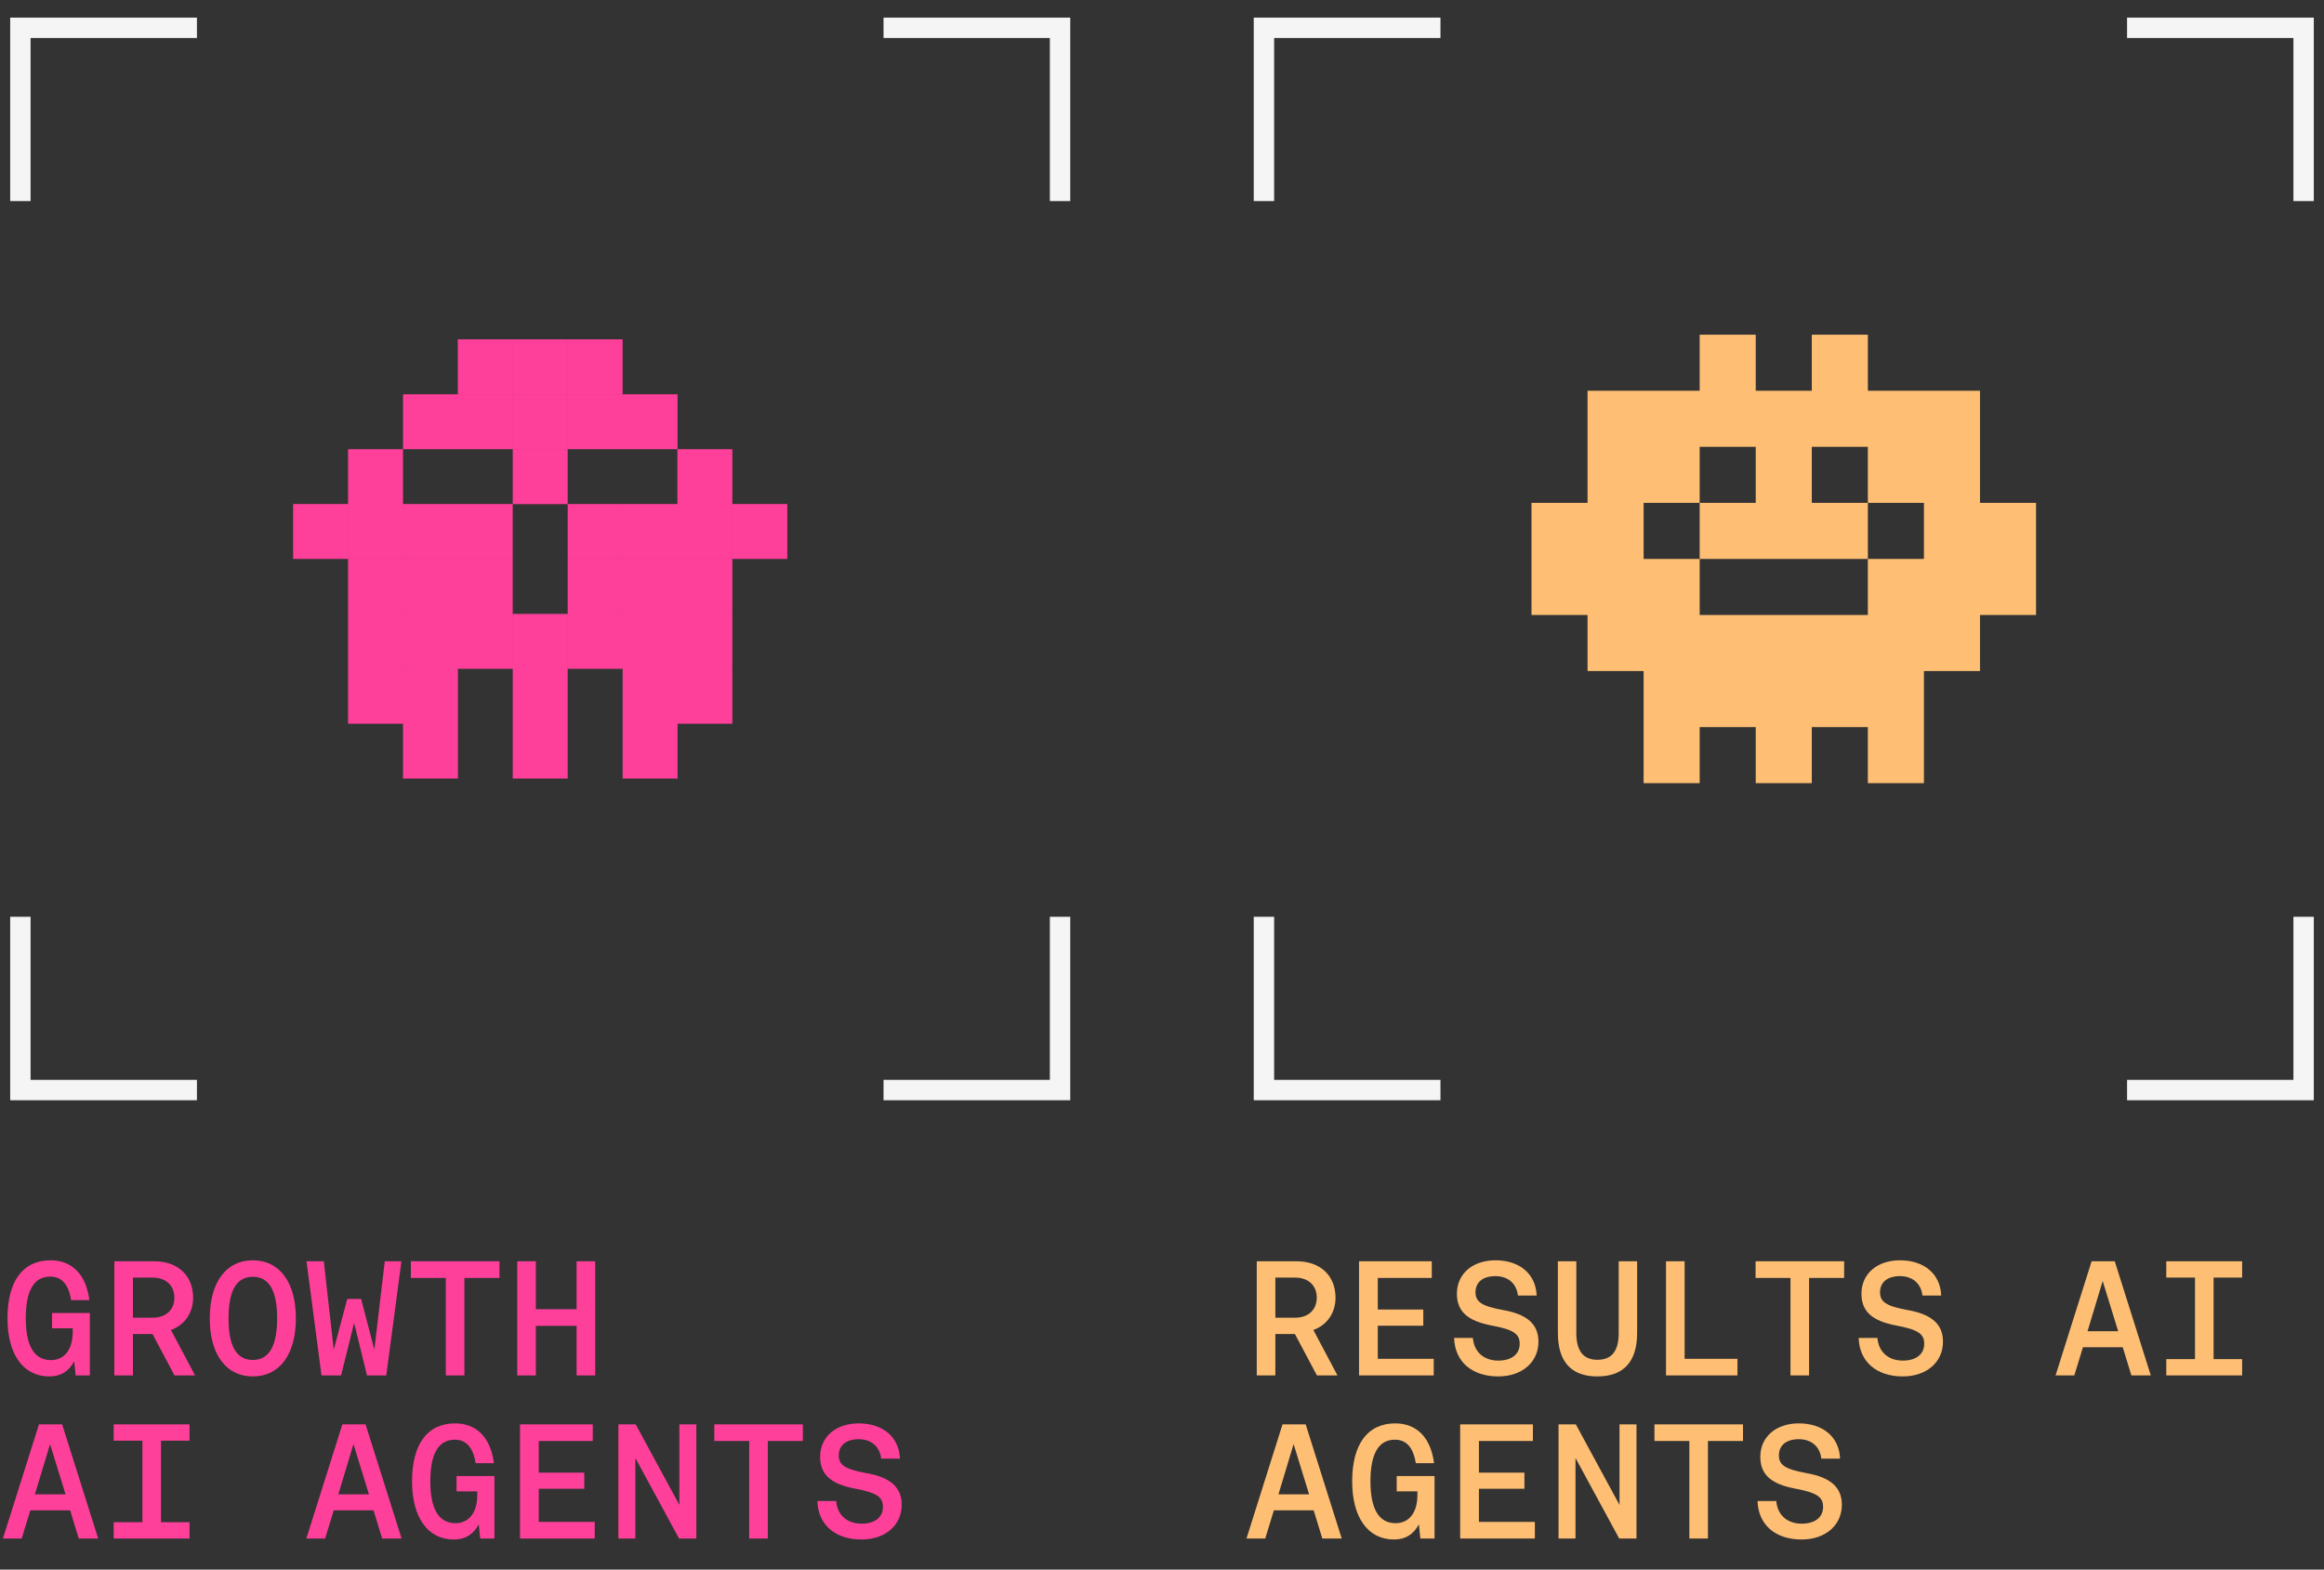
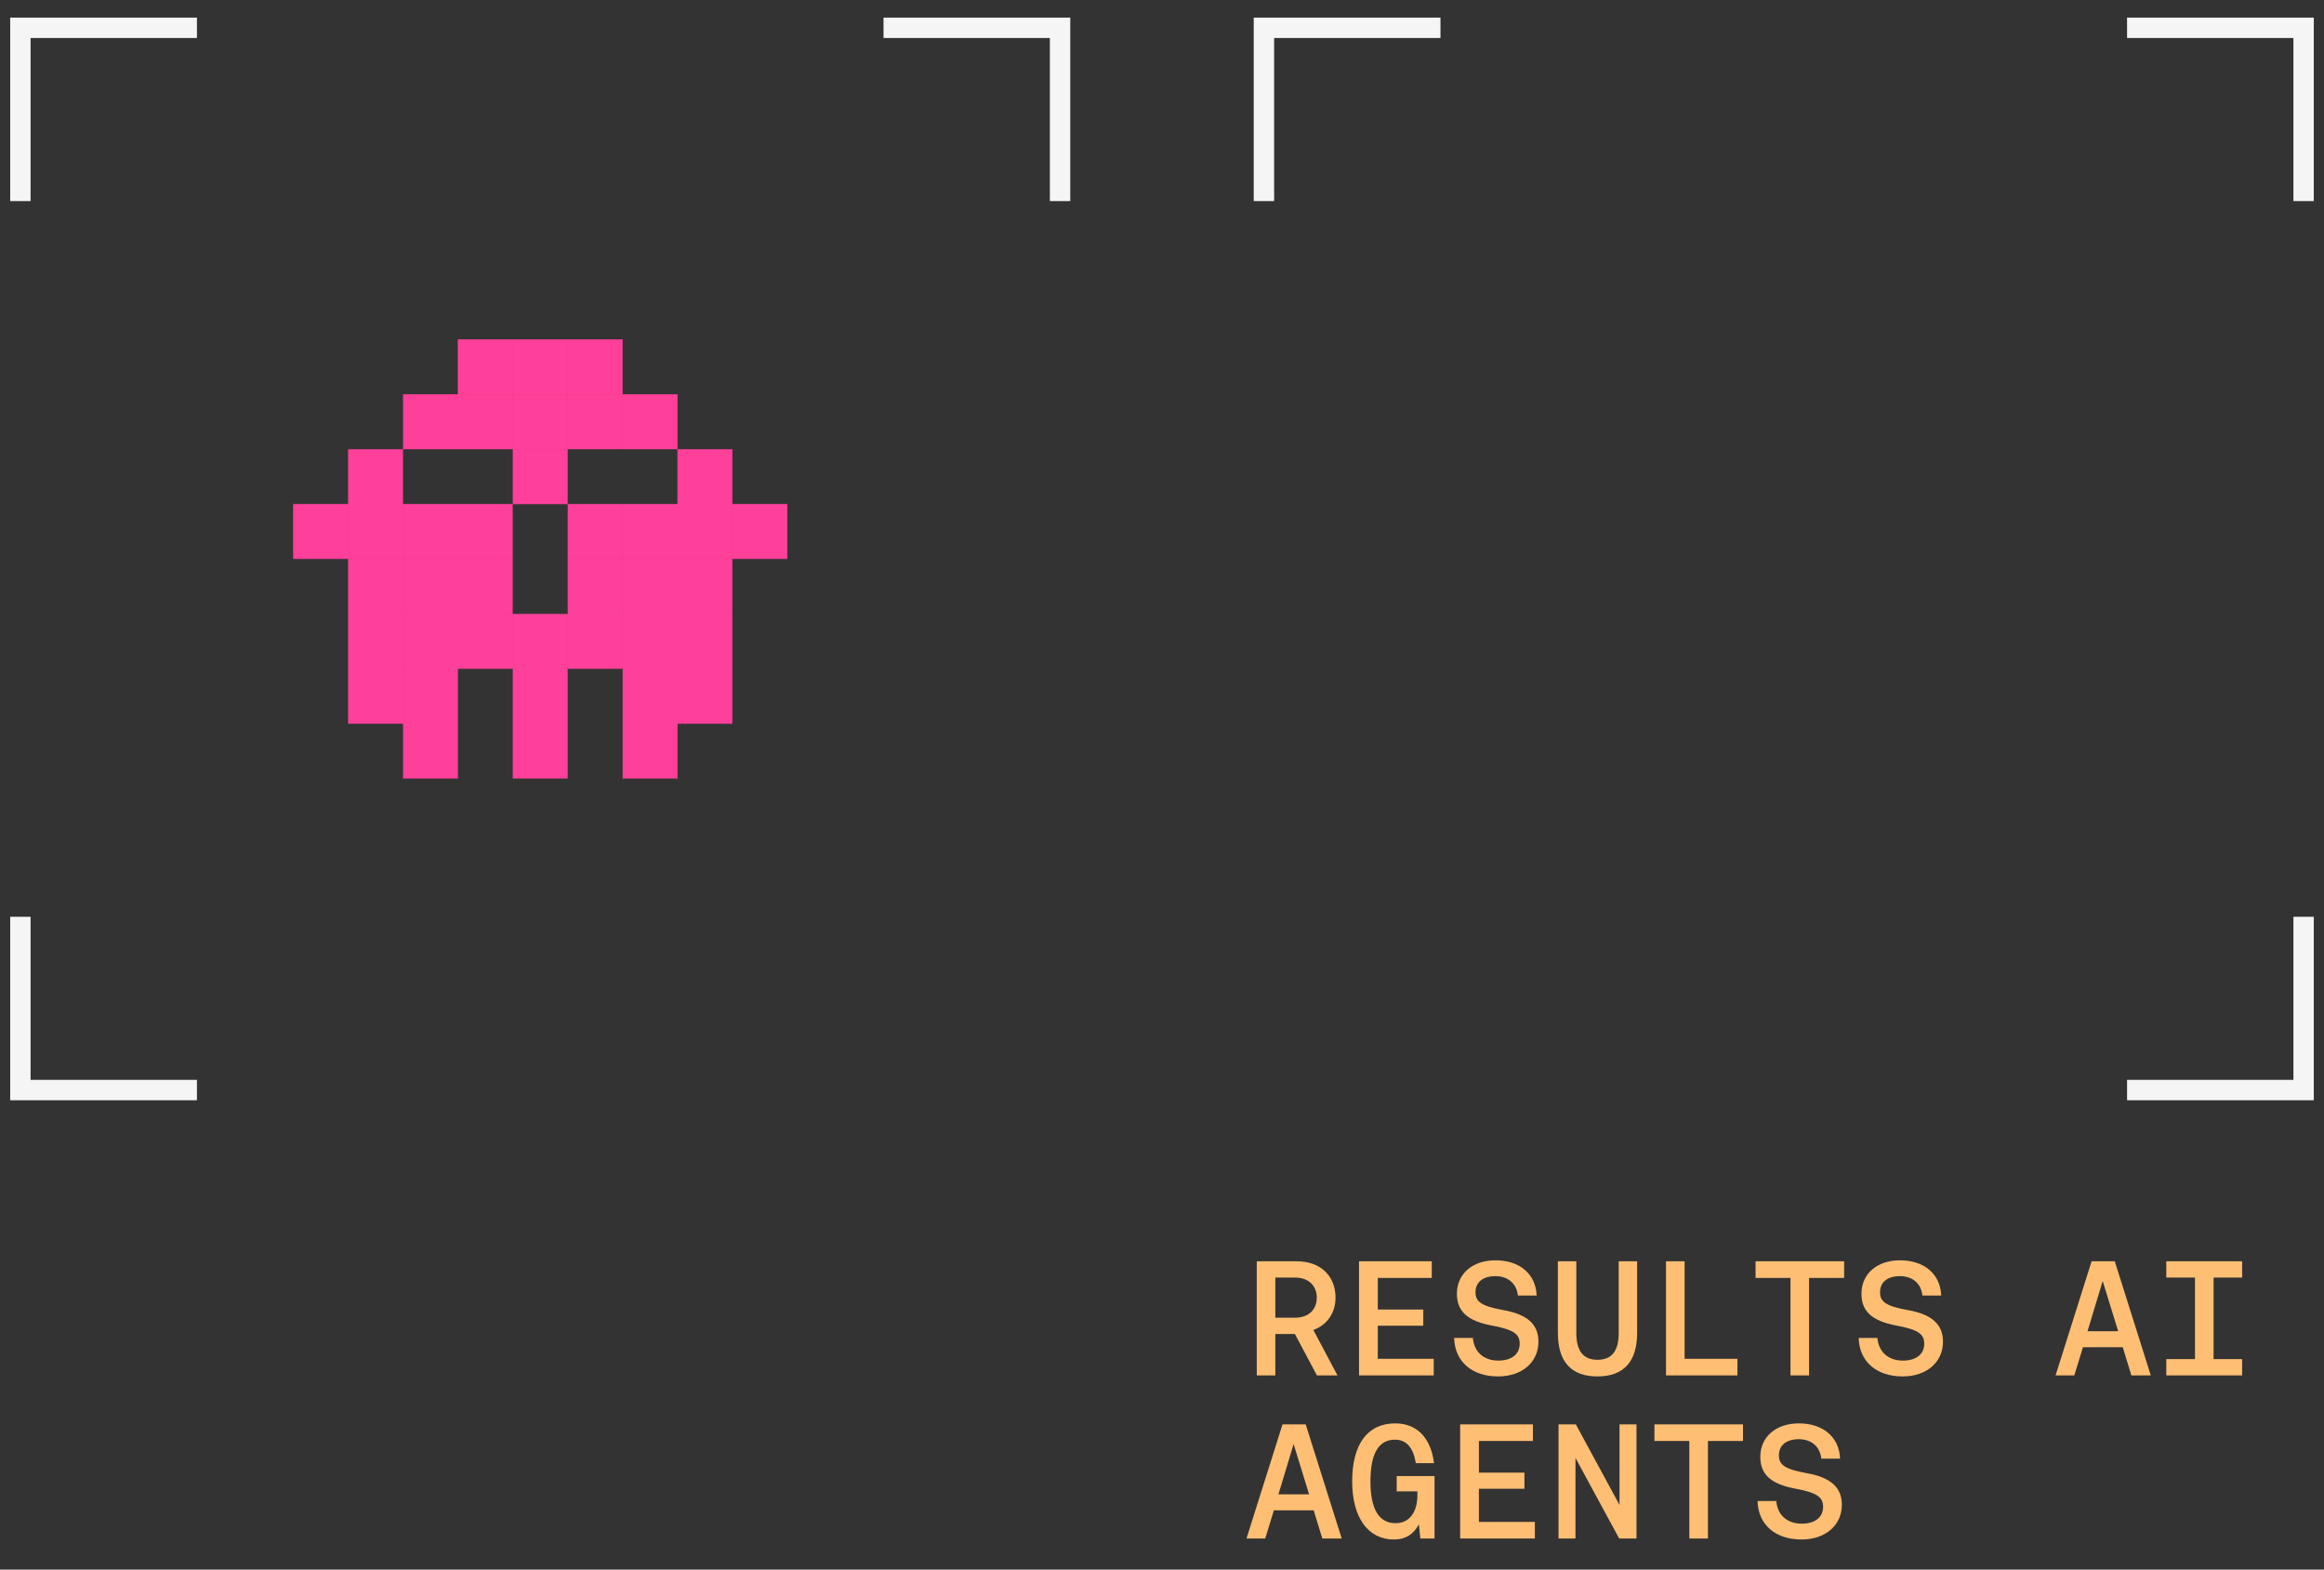
<svg xmlns="http://www.w3.org/2000/svg" width="114" height="77" viewBox="0 0 114 77" fill="none">
  <rect x="0" y="0" width="114" height="77" fill="#333333" stroke="none" />
  <path d="M1 9.364V1.364H9.16" stroke="#F5F5F5" stroke-linecap="square" />
  <path d="M43.84 1.364L52 1.364L52 9.364" stroke="#F5F5F5" stroke-linecap="square" />
  <path d="M22.463 38.192H19.77V32.811H22.463V38.192ZM27.846 38.192H25.152V32.811H27.846V38.192ZM35.924 35.504H33.236V38.192H30.543V32.811H35.924V35.504ZM19.768 35.504H17.074V32.811H19.768V35.504ZM19.768 32.809H17.074V30.116H19.768V32.809ZM25.15 32.809H19.77V30.116H25.15V32.809ZM27.846 32.809H25.152V30.116H27.846V32.809ZM30.541 32.809H27.848V30.116H30.541V32.809ZM35.924 32.809H30.543V30.116H35.924V32.809ZM19.768 30.114H17.074V27.42H19.768V30.114ZM25.15 30.114H19.77V27.42H25.15V30.114ZM30.541 30.114H27.848V27.42H30.541V30.114ZM35.924 30.114H30.543V27.42H35.924V30.114ZM17.072 27.418H14.379V24.725H17.072V27.418ZM19.768 27.418H17.074V22.037H19.768V27.418ZM25.15 27.418H19.77V24.725H25.15V27.418ZM30.541 27.418H27.848V24.725H30.541V27.418ZM35.924 27.418H30.543V24.725H33.23V22.037H35.924V27.418ZM38.619 27.418H35.926V24.725H38.619V27.418ZM27.846 24.731H25.152V22.037H27.846V24.731ZM25.15 22.035H19.77V19.342H25.15V22.035ZM27.846 22.035H25.152V19.342H27.846V22.035ZM30.541 22.035H27.848V19.342H30.541V22.035ZM33.236 22.035H30.543V19.342H33.236V22.035ZM25.15 19.34H22.457V16.647H25.15V19.34ZM27.846 19.34H25.152V16.647H27.846V19.34ZM30.541 19.34H27.848V16.647H30.541V19.34Z" fill="#FF409B" />
-   <path d="M52 45.474L52 53.474L43.84 53.474" stroke="#F5F5F5" stroke-linecap="square" />
  <path d="M9.16 53.474L1 53.474L1 45.474" stroke="#F5F5F5" stroke-linecap="square" />
-   <path d="M2.416 67.522C1.144 67.522 0.368 66.442 0.368 64.674C0.368 62.858 1.112 61.826 2.48 61.826C3.488 61.826 4.216 62.466 4.384 63.778H3.488C3.36 62.97 3 62.626 2.464 62.626C1.656 62.626 1.264 63.322 1.264 64.674C1.264 66.026 1.68 66.722 2.496 66.722C3.16 66.722 3.568 66.202 3.568 65.338V65.162H2.552V64.41H4.408V67.474H3.712L3.64 66.778C3.368 67.282 2.976 67.522 2.416 67.522ZM5.609 67.474V61.874H7.577C8.713 61.874 9.473 62.57 9.473 63.658C9.473 64.41 9.049 65.01 8.385 65.242L9.569 67.474H8.561L7.481 65.442H6.521V67.474H5.609ZM6.521 64.642H7.489C8.137 64.642 8.553 64.258 8.553 63.658C8.553 63.058 8.137 62.674 7.489 62.674H6.521V64.642ZM12.402 67.522C11.09 67.522 10.29 66.442 10.29 64.674C10.29 62.906 11.09 61.826 12.402 61.826C13.714 61.826 14.514 62.906 14.514 64.674C14.514 66.442 13.714 67.522 12.402 67.522ZM12.402 66.714C13.202 66.714 13.594 66.034 13.594 64.674C13.594 63.314 13.202 62.634 12.402 62.634C11.602 62.634 11.21 63.306 11.21 64.674C11.21 66.042 11.602 66.714 12.402 66.714ZM15.771 67.474L15.035 61.874H15.883L16.371 66.21L17.035 63.722H17.715L18.363 66.21L18.875 61.874H19.691L18.947 67.474H18.003L17.371 64.898L16.731 67.474H15.771ZM21.868 67.474V62.69H20.156V61.874H24.5V62.69H22.78V67.474H21.868ZM25.373 67.474V61.874H26.285V64.226H28.285V61.874H29.197V67.474H28.285V65.042H26.285V67.474H25.373ZM0.144 75.474L1.912 69.874H3.048L4.816 75.474H3.864L3.44 74.09H1.488L1.064 75.474H0.144ZM1.712 73.306H3.216L2.456 70.842L1.712 73.306ZM5.577 75.474V74.674H6.985V70.674H5.577V69.874H9.297V70.674H7.897V74.674H9.297V75.474H5.577ZM15.027 75.474L16.795 69.874H17.931L19.699 75.474H18.747L18.323 74.09H16.371L15.947 75.474H15.027ZM16.595 73.306H18.099L17.339 70.842L16.595 73.306ZM22.26 75.522C20.988 75.522 20.212 74.442 20.212 72.674C20.212 70.858 20.956 69.826 22.324 69.826C23.332 69.826 24.06 70.466 24.228 71.778H23.332C23.204 70.97 22.844 70.626 22.308 70.626C21.5 70.626 21.108 71.322 21.108 72.674C21.108 74.026 21.524 74.722 22.34 74.722C23.004 74.722 23.412 74.202 23.412 73.338V73.162H22.396V72.41H24.252V75.474H23.556L23.484 74.778C23.212 75.282 22.82 75.522 22.26 75.522ZM25.509 75.474V69.874H29.077V70.69H26.429V72.242H28.661V73.034H26.429V74.658H29.173V75.474H25.509ZM30.334 75.474V69.874H31.182L33.326 73.826V69.874H34.158V75.474H33.31L31.166 71.522V75.474H30.334ZM36.751 75.474V70.69H35.039V69.874H39.383V70.69H37.663V75.474H36.751ZM42.255 75.522C40.968 75.522 40.127 74.794 40.096 73.634H41.016C41.072 74.322 41.551 74.746 42.264 74.746C42.911 74.746 43.312 74.434 43.312 73.922C43.312 73.434 43.008 73.226 41.944 73.026C40.752 72.802 40.231 72.33 40.231 71.466C40.231 70.49 40.999 69.826 42.12 69.826C43.312 69.826 44.103 70.498 44.144 71.554H43.224C43.16 70.962 42.736 70.602 42.12 70.602C41.511 70.602 41.144 70.898 41.144 71.394C41.144 71.866 41.447 72.074 42.495 72.266C43.688 72.474 44.231 72.97 44.231 73.818C44.231 74.826 43.423 75.522 42.255 75.522Z" fill="#FF409B" />
  <path d="M62 9.364V1.364H70.16" stroke="#F5F5F5" stroke-linecap="square" />
  <path d="M104.84 1.364L113 1.364L113 9.364" stroke="#F5F5F5" stroke-linecap="square" />
-   <path d="M86.125 19.169H88.875V16.419H91.625V19.169H97.125V24.669H99.875V30.169H97.125V32.919H94.375V38.419H91.625V35.669H88.875V38.419H86.125V35.669H83.375V38.419H80.625V32.919H77.875V30.169H75.125V24.669H77.875V19.169H83.375V16.419H86.125V19.169ZM83.375 24.669H80.625V27.419H83.375V30.169H91.625V27.419H94.375V24.669H91.625V27.419H83.375V24.669H86.125V21.919H83.375V24.669ZM88.875 24.669H91.625V21.919H88.875V24.669Z" fill="#FEBF74" />
  <path d="M113 45.474L113 53.474L104.84 53.474" stroke="#F5F5F5" stroke-linecap="square" />
-   <path d="M70.16 53.474L62 53.474L62 45.474" stroke="#F5F5F5" stroke-linecap="square" />
  <path d="M61.648 67.474V61.874H63.616C64.752 61.874 65.512 62.57 65.512 63.658C65.512 64.41 65.088 65.01 64.424 65.242L65.608 67.474H64.6L63.52 65.442H62.56V67.474H61.648ZM62.56 64.642H63.528C64.176 64.642 64.592 64.258 64.592 63.658C64.592 63.058 64.176 62.674 63.528 62.674H62.56V64.642ZM66.665 67.474V61.874H70.233V62.69H67.585V64.242H69.817V65.034H67.585V66.658H70.329V67.474H66.665ZM73.49 67.522C72.202 67.522 71.362 66.794 71.33 65.634H72.25C72.306 66.322 72.786 66.746 73.498 66.746C74.146 66.746 74.546 66.434 74.546 65.922C74.546 65.434 74.242 65.226 73.178 65.026C71.986 64.802 71.466 64.33 71.466 63.466C71.466 62.49 72.234 61.826 73.354 61.826C74.546 61.826 75.338 62.498 75.378 63.554H74.458C74.394 62.962 73.97 62.602 73.354 62.602C72.746 62.602 72.378 62.898 72.378 63.394C72.378 63.866 72.682 64.074 73.73 64.266C74.922 64.474 75.466 64.97 75.466 65.818C75.466 66.826 74.658 67.522 73.49 67.522ZM78.355 67.522C77.067 67.522 76.419 66.794 76.419 65.386V61.874H77.323V65.386C77.323 66.282 77.675 66.706 78.355 66.706C79.051 66.706 79.403 66.298 79.403 65.386V61.874H80.307V65.386C80.307 66.794 79.651 67.522 78.355 67.522ZM81.724 67.474V61.874H82.636V66.658H85.228V67.474H81.724ZM87.829 67.474V62.69H86.117V61.874H90.461V62.69H88.741V67.474H87.829ZM93.334 67.522C92.046 67.522 91.206 66.794 91.174 65.634H92.094C92.15 66.322 92.63 66.746 93.342 66.746C93.99 66.746 94.39 66.434 94.39 65.922C94.39 65.434 94.086 65.226 93.022 65.026C91.83 64.802 91.31 64.33 91.31 63.466C91.31 62.49 92.078 61.826 93.198 61.826C94.39 61.826 95.182 62.498 95.222 63.554H94.302C94.238 62.962 93.814 62.602 93.198 62.602C92.59 62.602 92.222 62.898 92.222 63.394C92.222 63.866 92.526 64.074 93.574 64.266C94.766 64.474 95.31 64.97 95.31 65.818C95.31 66.826 94.502 67.522 93.334 67.522ZM100.832 67.474L102.6 61.874H103.736L105.504 67.474H104.552L104.128 66.09H102.176L101.752 67.474H100.832ZM102.4 65.306H103.904L103.144 62.842L102.4 65.306ZM106.264 67.474V66.674H107.672V62.674H106.264V61.874H109.984V62.674H108.584V66.674H109.984V67.474H106.264ZM61.144 75.474L62.912 69.874H64.048L65.816 75.474H64.864L64.44 74.09H62.488L62.064 75.474H61.144ZM62.712 73.306H64.216L63.456 70.842L62.712 73.306ZM68.377 75.522C67.105 75.522 66.329 74.442 66.329 72.674C66.329 70.858 67.073 69.826 68.441 69.826C69.449 69.826 70.177 70.466 70.345 71.778H69.449C69.321 70.97 68.961 70.626 68.425 70.626C67.617 70.626 67.225 71.322 67.225 72.674C67.225 74.026 67.641 74.722 68.457 74.722C69.121 74.722 69.529 74.202 69.529 73.338V73.162H68.513V72.41H70.369V75.474H69.673L69.601 74.778C69.329 75.282 68.937 75.522 68.377 75.522ZM71.626 75.474V69.874H75.194V70.69H72.546V72.242H74.778V73.034H72.546V74.658H75.29V75.474H71.626ZM76.451 75.474V69.874H77.299L79.443 73.826V69.874H80.275V75.474H79.427L77.283 71.522V75.474H76.451ZM82.868 75.474V70.69H81.156V69.874H85.5V70.69H83.78V75.474H82.868ZM88.373 75.522C87.085 75.522 86.245 74.794 86.213 73.634H87.133C87.189 74.322 87.669 74.746 88.381 74.746C89.029 74.746 89.429 74.434 89.429 73.922C89.429 73.434 89.125 73.226 88.061 73.026C86.869 72.802 86.349 72.33 86.349 71.466C86.349 70.49 87.117 69.826 88.237 69.826C89.429 69.826 90.221 70.498 90.261 71.554H89.341C89.277 70.962 88.853 70.602 88.237 70.602C87.629 70.602 87.261 70.898 87.261 71.394C87.261 71.866 87.565 72.074 88.613 72.266C89.805 72.474 90.349 72.97 90.349 73.818C90.349 74.826 89.541 75.522 88.373 75.522Z" fill="#FEBF74" />
</svg>